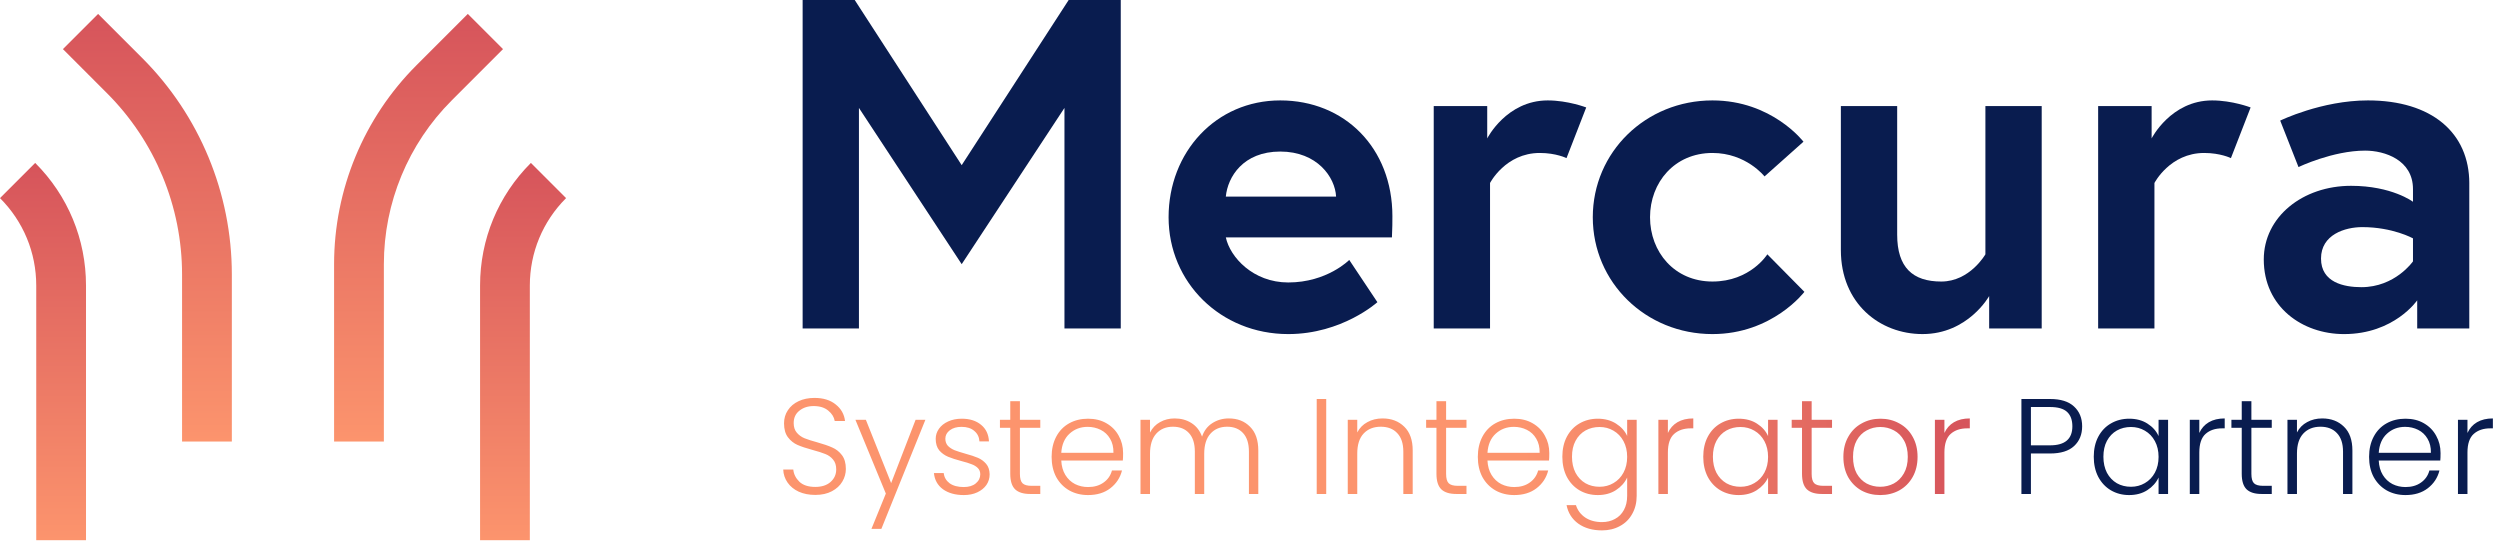
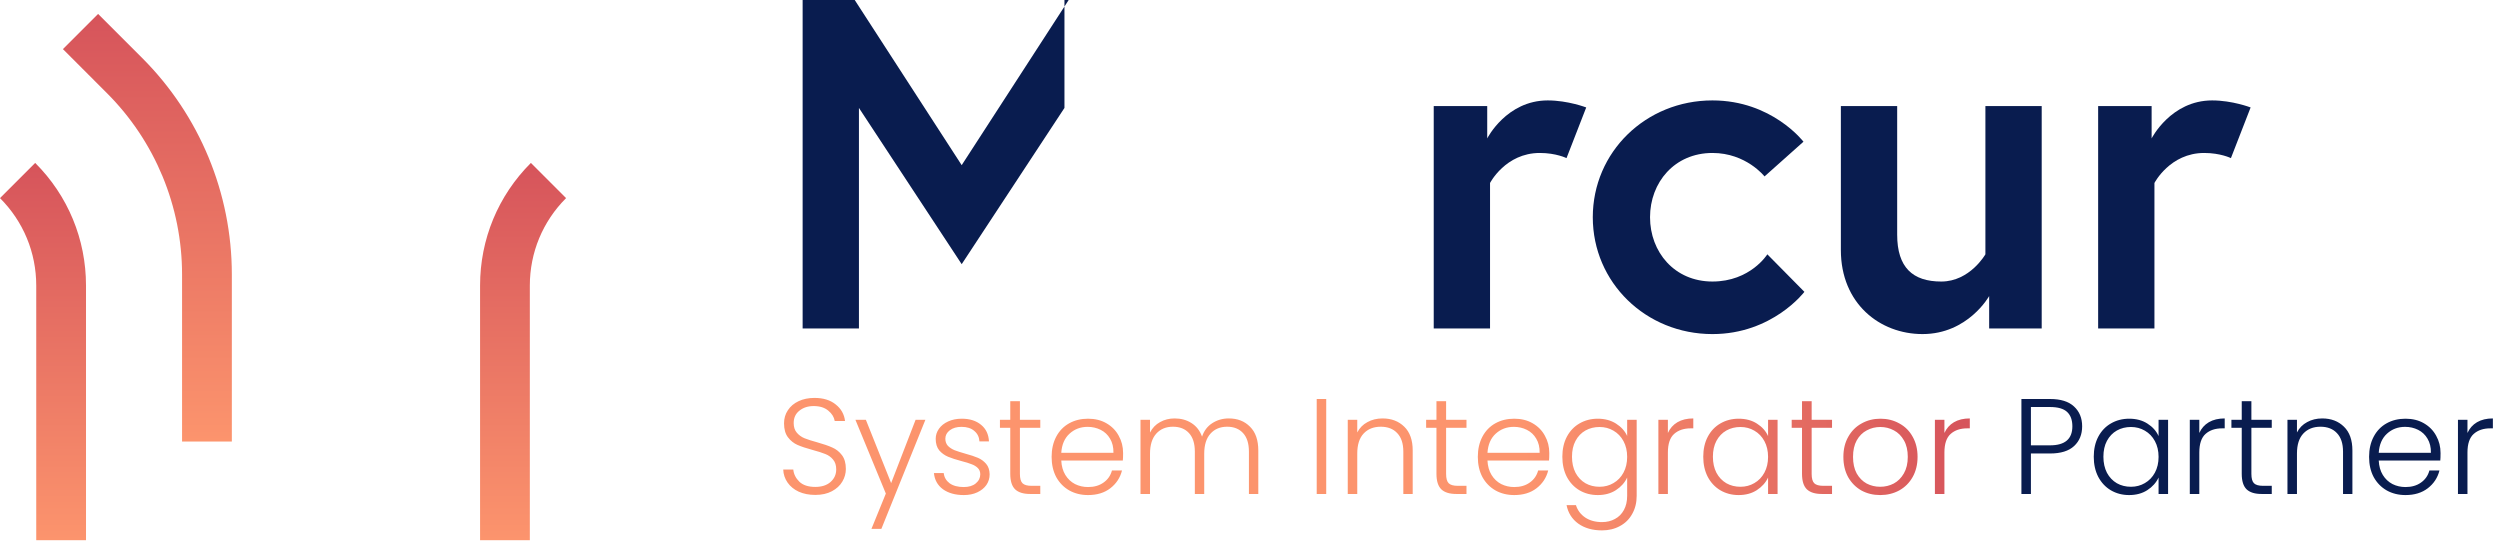
<svg xmlns="http://www.w3.org/2000/svg" width="285" height="62" viewBox="0 0 285 62" fill="none">
  <path d="M26.43 50.336H20.755V31.289C20.755 23.537 17.675 16.102 12.194 10.621L7.172 5.599L11.185 1.587L16.206 6.608C22.752 13.153 26.43 22.031 26.43 31.289V50.336Z" fill="url(#paint0_linear_7154_5404)" />
  <path d="M9.806 61.586H4.131V32.557C4.131 28.791 2.664 25.249 0 22.585L4.012 18.573C7.748 22.308 9.805 27.275 9.805 32.557V61.586H9.806Z" fill="url(#paint1_linear_7154_5404)" />
-   <path d="M38.086 50.336H43.761V30.113C43.761 23.113 46.541 16.401 51.491 11.452L57.344 5.599L53.33 1.587L47.477 7.44C41.464 13.453 38.086 21.609 38.086 30.114V50.337V50.336Z" fill="url(#paint2_linear_7154_5404)" />
  <path d="M54.727 61.586H60.401V32.557C60.401 28.791 61.869 25.249 64.533 22.585L60.521 18.573C56.785 22.308 54.728 27.275 54.728 32.557V61.586H54.727Z" fill="url(#paint3_linear_7154_5404)" />
-   <path d="M97.438 0L109.633 18.828L121.829 0H127.767V37.444H121.348V12.304L109.633 30.116L97.919 12.304V37.444H91.5V0H97.438Z" fill="#091C4F" />
-   <path d="M158.733 24.659C158.733 25.14 158.733 26.104 158.68 27.066H139.745C140.226 29.312 142.848 32.201 146.859 32.201C151.299 32.201 153.813 29.633 153.813 29.633L157.022 34.448C157.022 34.448 153.009 38.085 146.859 38.085C139.157 38.085 133.219 32.201 133.219 24.766C133.219 17.331 138.621 11.447 145.949 11.447C153.278 11.447 158.734 16.85 158.734 24.659H158.733ZM152.314 22.412C152.207 20.22 150.174 17.277 145.948 17.277C141.721 17.277 139.957 20.166 139.743 22.412H152.314Z" fill="#091C4F" />
+   <path d="M97.438 0L109.633 18.828L121.829 0H127.767H121.348V12.304L109.633 30.116L97.919 12.304V37.444H91.5V0H97.438Z" fill="#091C4F" />
  <path d="M180.829 12.249L178.583 18.026C178.583 18.026 177.406 17.438 175.534 17.438C171.628 17.438 169.864 20.861 169.864 20.861V37.443H163.445V12.088H169.543V15.779C169.543 15.779 171.735 11.447 176.443 11.447C178.742 11.447 180.829 12.249 180.829 12.249Z" fill="#091C4F" />
  <path d="M201.476 28.991L205.702 33.27C205.702 33.27 202.065 38.085 195.218 38.085C187.622 38.085 181.578 32.201 181.578 24.766C181.578 17.331 187.623 11.447 195.218 11.447C202.011 11.447 205.595 16.155 205.595 16.155L201.156 20.113C201.156 20.113 199.069 17.438 195.218 17.438C190.886 17.438 188.104 20.808 188.104 24.766C188.104 28.724 190.886 32.094 195.218 32.094C199.55 32.094 201.477 28.991 201.477 28.991H201.476Z" fill="#091C4F" />
  <path d="M209.859 28.513V12.091H216.278V26.747C216.278 30.491 218.044 32.095 221.307 32.095C224.57 32.095 226.336 28.992 226.336 28.992V12.089H232.754V37.444H226.764V33.752C226.764 33.752 224.357 38.084 219.167 38.084C214.3 38.084 209.859 34.607 209.859 28.51V28.513Z" fill="#091C4F" />
  <path d="M256.571 12.249L254.325 18.026C254.325 18.026 253.149 17.438 251.276 17.438C247.371 17.438 245.606 20.861 245.606 20.861V37.443H239.188V12.088H245.285V15.779C245.285 15.779 247.478 11.447 252.185 11.447C254.486 11.447 256.571 12.249 256.571 12.249Z" fill="#091C4F" />
-   <path d="M281.499 20.915V37.444H275.561V34.235C275.561 34.235 272.941 38.086 267.217 38.086C262.457 38.086 258.07 34.983 258.07 29.582C258.07 24.715 262.511 21.183 268.019 21.183C272.672 21.183 275.08 23.002 275.08 23.002V21.557C275.08 18.242 271.872 17.171 269.625 17.171C265.934 17.171 262.028 19.044 262.028 19.044L259.943 13.748C259.943 13.748 264.651 11.447 269.946 11.447C277.221 11.447 281.501 15.139 281.501 20.915H281.499ZM275.08 29.795V27.174C275.08 27.174 272.781 25.891 269.304 25.891C267.324 25.891 264.596 26.747 264.596 29.475C264.596 32.203 267.217 32.738 269.197 32.738C273.048 32.738 275.08 29.796 275.08 29.796V29.795Z" fill="#091C4F" />
  <path d="M92.943 56.421C92.231 56.421 91.601 56.297 91.053 56.05C90.516 55.802 90.093 55.456 89.783 55.012C89.474 54.568 89.308 54.072 89.288 53.525H90.434C90.486 54.051 90.718 54.516 91.131 54.919C91.544 55.311 92.148 55.508 92.943 55.508C93.676 55.508 94.255 55.322 94.678 54.95C95.112 54.568 95.329 54.088 95.329 53.509C95.329 53.045 95.21 52.673 94.972 52.394C94.735 52.105 94.44 51.893 94.089 51.759C93.738 51.614 93.253 51.46 92.633 51.294C91.91 51.098 91.337 50.907 90.914 50.721C90.491 50.535 90.129 50.246 89.83 49.854C89.53 49.462 89.38 48.93 89.38 48.258C89.38 47.701 89.525 47.205 89.814 46.772C90.103 46.327 90.511 45.981 91.038 45.734C91.565 45.486 92.169 45.362 92.85 45.362C93.852 45.362 94.657 45.61 95.266 46.105C95.886 46.591 96.242 47.221 96.335 47.995H95.158C95.086 47.551 94.843 47.159 94.43 46.818C94.017 46.467 93.459 46.291 92.757 46.291C92.107 46.291 91.565 46.467 91.131 46.818C90.697 47.159 90.48 47.629 90.48 48.227C90.48 48.682 90.599 49.048 90.837 49.327C91.074 49.606 91.368 49.818 91.719 49.962C92.081 50.107 92.566 50.262 93.175 50.427C93.878 50.623 94.446 50.819 94.879 51.016C95.313 51.202 95.68 51.491 95.979 51.883C96.278 52.275 96.428 52.802 96.428 53.463C96.428 53.969 96.294 54.449 96.025 54.903C95.757 55.358 95.359 55.724 94.833 56.003C94.306 56.282 93.676 56.421 92.943 56.421ZM105.494 47.856L100.475 60.294H99.344L100.986 56.267L97.517 47.856H98.709L101.59 55.074L104.378 47.856H105.494ZM109.876 56.437C108.905 56.437 108.11 56.215 107.491 55.771C106.881 55.316 106.541 54.702 106.468 53.928H107.584C107.635 54.403 107.857 54.79 108.25 55.089C108.652 55.379 109.189 55.523 109.861 55.523C110.449 55.523 110.909 55.384 111.239 55.105C111.58 54.826 111.75 54.48 111.75 54.067C111.75 53.778 111.657 53.54 111.471 53.355C111.286 53.169 111.048 53.024 110.759 52.921C110.48 52.807 110.098 52.688 109.613 52.565C108.983 52.399 108.472 52.234 108.079 52.069C107.687 51.904 107.351 51.661 107.072 51.341C106.804 51.01 106.67 50.572 106.67 50.024C106.67 49.611 106.794 49.229 107.041 48.878C107.289 48.527 107.64 48.248 108.095 48.042C108.549 47.835 109.065 47.732 109.644 47.732C110.552 47.732 111.286 47.964 111.843 48.429C112.401 48.883 112.7 49.513 112.742 50.319H111.657C111.626 49.823 111.43 49.425 111.069 49.126C110.718 48.816 110.232 48.661 109.613 48.661C109.065 48.661 108.621 48.79 108.281 49.048C107.94 49.307 107.769 49.627 107.769 50.009C107.769 50.339 107.868 50.613 108.064 50.83C108.27 51.036 108.523 51.202 108.823 51.325C109.122 51.439 109.525 51.568 110.031 51.713C110.64 51.878 111.125 52.038 111.487 52.193C111.848 52.348 112.158 52.575 112.416 52.874C112.674 53.174 112.809 53.571 112.819 54.067C112.819 54.521 112.695 54.929 112.447 55.291C112.199 55.642 111.854 55.921 111.409 56.127C110.965 56.334 110.454 56.437 109.876 56.437ZM116.27 48.77V54.02C116.27 54.537 116.368 54.893 116.564 55.089C116.76 55.285 117.106 55.384 117.602 55.384H118.593V56.313H117.431C116.667 56.313 116.099 56.137 115.727 55.786C115.356 55.425 115.17 54.836 115.17 54.02V48.77H113.993V47.856H115.17V45.734H116.27V47.856H118.593V48.77H116.27ZM128.033 51.651C128.033 52.022 128.023 52.306 128.002 52.503H120.985C121.016 53.143 121.171 53.69 121.45 54.145C121.729 54.599 122.095 54.945 122.55 55.182C123.004 55.409 123.5 55.523 124.037 55.523C124.739 55.523 125.327 55.353 125.802 55.012C126.288 54.671 126.608 54.212 126.763 53.633H127.909C127.702 54.459 127.258 55.136 126.577 55.662C125.906 56.179 125.059 56.437 124.037 56.437C123.242 56.437 122.529 56.261 121.899 55.91C121.269 55.549 120.774 55.043 120.412 54.392C120.061 53.731 119.885 52.962 119.885 52.084C119.885 51.207 120.061 50.437 120.412 49.776C120.763 49.115 121.254 48.61 121.884 48.258C122.514 47.907 123.231 47.732 124.037 47.732C124.842 47.732 125.544 47.907 126.143 48.258C126.752 48.61 127.217 49.085 127.537 49.684C127.868 50.272 128.033 50.928 128.033 51.651ZM126.933 51.62C126.944 50.99 126.814 50.453 126.546 50.009C126.288 49.565 125.932 49.229 125.477 49.002C125.023 48.775 124.527 48.661 123.99 48.661C123.185 48.661 122.498 48.919 121.93 49.436C121.362 49.952 121.047 50.68 120.985 51.62H126.933ZM140.085 47.701C141.076 47.701 141.882 48.016 142.501 48.646C143.131 49.265 143.446 50.169 143.446 51.356V56.313H142.377V51.48C142.377 50.561 142.155 49.859 141.711 49.374C141.267 48.888 140.663 48.646 139.899 48.646C139.104 48.646 138.469 48.909 137.994 49.436C137.519 49.962 137.281 50.727 137.281 51.728V56.313H136.212V51.48C136.212 50.561 135.99 49.859 135.546 49.374C135.102 48.888 134.493 48.646 133.719 48.646C132.924 48.646 132.288 48.909 131.813 49.436C131.338 49.962 131.101 50.727 131.101 51.728V56.313H130.017V47.856H131.101V49.312C131.369 48.785 131.751 48.388 132.247 48.119C132.743 47.84 133.295 47.701 133.905 47.701C134.638 47.701 135.278 47.876 135.825 48.227C136.383 48.579 136.786 49.095 137.033 49.776C137.261 49.105 137.648 48.594 138.195 48.243C138.753 47.882 139.383 47.701 140.085 47.701ZM151.189 45.486V56.313H150.105V45.486H151.189ZM157.609 47.701C158.621 47.701 159.448 48.016 160.088 48.646C160.728 49.265 161.048 50.169 161.048 51.356V56.313H159.979V51.48C159.979 50.561 159.747 49.859 159.282 49.374C158.828 48.888 158.203 48.646 157.408 48.646C156.592 48.646 155.942 48.904 155.456 49.42C154.971 49.937 154.728 50.696 154.728 51.697V56.313H153.644V47.856H154.728V49.296C154.997 48.78 155.384 48.388 155.89 48.119C156.396 47.84 156.969 47.701 157.609 47.701ZM164.856 48.77V54.02C164.856 54.537 164.954 54.893 165.15 55.089C165.346 55.285 165.692 55.384 166.188 55.384H167.179V56.313H166.017C165.253 56.313 164.685 56.137 164.314 55.786C163.942 55.425 163.756 54.836 163.756 54.02V48.77H162.579V47.856H163.756V45.734H164.856V47.856H167.179V48.77H164.856ZM176.619 51.651C176.619 52.022 176.609 52.306 176.588 52.503H169.571C169.602 53.143 169.757 53.69 170.036 54.145C170.315 54.599 170.681 54.945 171.136 55.182C171.59 55.409 172.086 55.523 172.623 55.523C173.325 55.523 173.914 55.353 174.389 55.012C174.874 54.671 175.194 54.212 175.349 53.633H176.495C176.289 54.459 175.845 55.136 175.163 55.662C174.492 56.179 173.645 56.437 172.623 56.437C171.828 56.437 171.115 56.261 170.485 55.91C169.855 55.549 169.36 55.043 168.998 54.392C168.647 53.731 168.472 52.962 168.472 52.084C168.472 51.207 168.647 50.437 168.998 49.776C169.349 49.115 169.84 48.61 170.47 48.258C171.1 47.907 171.817 47.732 172.623 47.732C173.428 47.732 174.13 47.907 174.729 48.258C175.339 48.61 175.803 49.085 176.123 49.684C176.454 50.272 176.619 50.928 176.619 51.651ZM175.519 51.62C175.53 50.99 175.401 50.453 175.132 50.009C174.874 49.565 174.518 49.229 174.063 49.002C173.609 48.775 173.113 48.661 172.576 48.661C171.771 48.661 171.084 48.919 170.516 49.436C169.948 49.952 169.633 50.68 169.571 51.62H175.519ZM182.15 47.732C182.945 47.732 183.637 47.918 184.225 48.289C184.814 48.661 185.237 49.131 185.496 49.699V47.856H186.58V56.53C186.58 57.304 186.409 57.991 186.069 58.59C185.738 59.189 185.274 59.648 184.675 59.968C184.076 60.299 183.394 60.464 182.63 60.464C181.546 60.464 180.642 60.206 179.919 59.69C179.207 59.173 178.763 58.471 178.587 57.583H179.656C179.842 58.172 180.193 58.642 180.709 58.993C181.236 59.344 181.876 59.519 182.63 59.519C183.177 59.519 183.668 59.401 184.102 59.163C184.535 58.936 184.876 58.595 185.124 58.141C185.372 57.686 185.496 57.149 185.496 56.53V54.439C185.227 55.017 184.799 55.497 184.21 55.879C183.632 56.251 182.945 56.437 182.15 56.437C181.375 56.437 180.678 56.256 180.059 55.895C179.45 55.533 178.969 55.022 178.618 54.361C178.278 53.7 178.107 52.936 178.107 52.069C178.107 51.202 178.278 50.443 178.618 49.792C178.969 49.131 179.45 48.625 180.059 48.274C180.678 47.913 181.375 47.732 182.15 47.732ZM185.496 52.084C185.496 51.403 185.356 50.804 185.077 50.288C184.799 49.771 184.417 49.374 183.931 49.095C183.456 48.816 182.93 48.677 182.351 48.677C181.752 48.677 181.215 48.811 180.74 49.079C180.265 49.348 179.888 49.74 179.61 50.257C179.341 50.763 179.207 51.367 179.207 52.069C179.207 52.761 179.341 53.37 179.61 53.897C179.888 54.413 180.265 54.81 180.74 55.089C181.215 55.358 181.752 55.492 182.351 55.492C182.93 55.492 183.456 55.353 183.931 55.074C184.417 54.795 184.799 54.398 185.077 53.881C185.356 53.365 185.496 52.766 185.496 52.084ZM190.139 49.358C190.377 48.832 190.738 48.424 191.224 48.135C191.719 47.845 192.323 47.701 193.036 47.701V48.832H192.742C191.957 48.832 191.327 49.043 190.852 49.467C190.377 49.89 190.139 50.597 190.139 51.589V56.313H189.055V47.856H190.139V49.358ZM194.171 52.069C194.171 51.202 194.342 50.443 194.683 49.792C195.034 49.131 195.514 48.625 196.123 48.274C196.743 47.913 197.44 47.732 198.214 47.732C199.02 47.732 199.711 47.918 200.29 48.289C200.878 48.661 201.302 49.136 201.56 49.715V47.856H202.644V56.313H201.56V54.439C201.291 55.017 200.863 55.497 200.274 55.879C199.696 56.251 199.004 56.437 198.199 56.437C197.435 56.437 196.743 56.256 196.123 55.895C195.514 55.533 195.034 55.022 194.683 54.361C194.342 53.7 194.171 52.936 194.171 52.069ZM201.56 52.084C201.56 51.403 201.42 50.804 201.142 50.288C200.863 49.771 200.481 49.374 199.995 49.095C199.52 48.816 198.994 48.677 198.416 48.677C197.817 48.677 197.28 48.811 196.805 49.079C196.33 49.348 195.953 49.74 195.674 50.257C195.405 50.763 195.271 51.367 195.271 52.069C195.271 52.761 195.405 53.37 195.674 53.897C195.953 54.413 196.33 54.81 196.805 55.089C197.28 55.358 197.817 55.492 198.416 55.492C198.994 55.492 199.52 55.353 199.995 55.074C200.481 54.795 200.863 54.398 201.142 53.881C201.42 53.365 201.56 52.766 201.56 52.084ZM206.529 48.77V54.02C206.529 54.537 206.627 54.893 206.823 55.089C207.019 55.285 207.365 55.384 207.861 55.384H208.852V56.313H207.691C206.927 56.313 206.359 56.137 205.987 55.786C205.615 55.425 205.429 54.836 205.429 54.02V48.77H204.252V47.856H205.429V45.734H206.529V47.856H208.852V48.77H206.529ZM214.343 56.437C213.547 56.437 212.83 56.261 212.19 55.91C211.56 55.549 211.059 55.043 210.687 54.392C210.326 53.731 210.145 52.962 210.145 52.084C210.145 51.207 210.331 50.443 210.703 49.792C211.074 49.131 211.58 48.625 212.221 48.274C212.861 47.913 213.578 47.732 214.374 47.732C215.169 47.732 215.886 47.913 216.527 48.274C217.177 48.625 217.683 49.131 218.045 49.792C218.416 50.443 218.602 51.207 218.602 52.084C218.602 52.952 218.416 53.716 218.045 54.377C217.673 55.038 217.162 55.549 216.511 55.91C215.861 56.261 215.138 56.437 214.343 56.437ZM214.343 55.492C214.9 55.492 215.416 55.368 215.892 55.12C216.367 54.862 216.749 54.48 217.038 53.974C217.337 53.458 217.487 52.828 217.487 52.084C217.487 51.341 217.342 50.716 217.053 50.21C216.764 49.694 216.382 49.312 215.907 49.064C215.432 48.806 214.916 48.677 214.358 48.677C213.8 48.677 213.284 48.806 212.809 49.064C212.334 49.312 211.952 49.694 211.663 50.21C211.384 50.716 211.245 51.341 211.245 52.084C211.245 52.828 211.384 53.458 211.663 53.974C211.952 54.48 212.329 54.862 212.794 55.12C213.269 55.368 213.785 55.492 214.343 55.492ZM221.663 49.358C221.9 48.832 222.262 48.424 222.747 48.135C223.243 47.845 223.847 47.701 224.559 47.701V48.832H224.265C223.48 48.832 222.85 49.043 222.375 49.467C221.9 49.89 221.663 50.597 221.663 51.589V56.313H220.579V47.856H221.663V49.358Z" fill="url(#paint4_linear_7154_5404)" />
  <path d="M237.365 48.599C237.365 49.529 237.06 50.277 236.451 50.845C235.842 51.413 234.928 51.697 233.709 51.697H231.525V56.313H230.441V45.486H233.709C234.918 45.486 235.826 45.77 236.436 46.338C237.055 46.906 237.365 47.66 237.365 48.599ZM233.709 50.768C235.403 50.768 236.25 50.045 236.25 48.599C236.25 47.876 236.048 47.329 235.646 46.957C235.243 46.586 234.597 46.4 233.709 46.4H231.525V50.768H233.709ZM238.689 52.069C238.689 51.202 238.859 50.443 239.2 49.792C239.551 49.131 240.031 48.625 240.64 48.274C241.26 47.913 241.957 47.732 242.731 47.732C243.537 47.732 244.229 47.918 244.807 48.289C245.395 48.661 245.819 49.136 246.077 49.715V47.856H247.161V56.313H246.077V54.439C245.808 55.017 245.38 55.497 244.791 55.879C244.213 56.251 243.521 56.437 242.716 56.437C241.952 56.437 241.26 56.256 240.64 55.895C240.031 55.533 239.551 55.022 239.2 54.361C238.859 53.7 238.689 52.936 238.689 52.069ZM246.077 52.084C246.077 51.403 245.938 50.804 245.659 50.288C245.38 49.771 244.998 49.374 244.513 49.095C244.038 48.816 243.511 48.677 242.933 48.677C242.334 48.677 241.797 48.811 241.322 49.079C240.847 49.348 240.47 49.74 240.191 50.257C239.922 50.763 239.788 51.367 239.788 52.069C239.788 52.761 239.922 53.37 240.191 53.897C240.47 54.413 240.847 54.81 241.322 55.089C241.797 55.358 242.334 55.492 242.933 55.492C243.511 55.492 244.038 55.353 244.513 55.074C244.998 54.795 245.38 54.398 245.659 53.881C245.938 53.365 246.077 52.766 246.077 52.084ZM250.721 49.358C250.958 48.832 251.32 48.424 251.805 48.135C252.301 47.845 252.905 47.701 253.617 47.701V48.832H253.323C252.538 48.832 251.908 49.043 251.433 49.467C250.958 49.89 250.721 50.597 250.721 51.589V56.313H249.637V47.856H250.721V49.358ZM256.658 48.77V54.02C256.658 54.537 256.756 54.893 256.952 55.089C257.148 55.285 257.494 55.384 257.99 55.384H258.981V56.313H257.82C257.056 56.313 256.488 56.137 256.116 55.786C255.744 55.425 255.558 54.836 255.558 54.02V48.77H254.381V47.856H255.558V45.734H256.658V47.856H258.981V48.77H256.658ZM264.735 47.701C265.747 47.701 266.573 48.016 267.213 48.646C267.853 49.265 268.174 50.169 268.174 51.356V56.313H267.105V51.48C267.105 50.561 266.872 49.859 266.408 49.374C265.953 48.888 265.329 48.646 264.534 48.646C263.718 48.646 263.067 48.904 262.582 49.42C262.097 49.937 261.854 50.696 261.854 51.697V56.313H260.77V47.856H261.854V49.296C262.122 48.78 262.51 48.388 263.016 48.119C263.522 47.84 264.095 47.701 264.735 47.701ZM278.223 51.651C278.223 52.022 278.213 52.306 278.192 52.503H271.176C271.207 53.143 271.361 53.69 271.64 54.145C271.919 54.599 272.286 54.945 272.74 55.182C273.194 55.409 273.69 55.523 274.227 55.523C274.929 55.523 275.518 55.353 275.993 55.012C276.478 54.671 276.798 54.212 276.953 53.633H278.099C277.893 54.459 277.449 55.136 276.767 55.662C276.096 56.179 275.249 56.437 274.227 56.437C273.432 56.437 272.719 56.261 272.089 55.91C271.46 55.549 270.964 55.043 270.603 54.392C270.251 53.731 270.076 52.962 270.076 52.084C270.076 51.207 270.251 50.437 270.603 49.776C270.954 49.115 271.444 48.61 272.074 48.258C272.704 47.907 273.422 47.732 274.227 47.732C275.032 47.732 275.735 47.907 276.334 48.258C276.943 48.61 277.408 49.085 277.728 49.684C278.058 50.272 278.223 50.928 278.223 51.651ZM277.124 51.62C277.134 50.99 277.005 50.453 276.736 50.009C276.478 49.565 276.122 49.229 275.668 49.002C275.213 48.775 274.718 48.661 274.181 48.661C273.375 48.661 272.688 48.919 272.12 49.436C271.553 49.952 271.238 50.68 271.176 51.62H277.124ZM281.291 49.358C281.529 48.832 281.89 48.424 282.376 48.135C282.871 47.845 283.475 47.701 284.188 47.701V48.832H283.894C283.109 48.832 282.479 49.043 282.004 49.467C281.529 49.89 281.291 50.597 281.291 51.589V56.313H280.207V47.856H281.291V49.358Z" fill="#091C4F" />
  <defs>
    <linearGradient id="paint0_linear_7154_5404" x1="16.802" y1="1.587" x2="16.802" y2="50.336" gradientUnits="userSpaceOnUse">
      <stop stop-color="#D6545B" />
      <stop offset="1" stop-color="#FC946D" />
    </linearGradient>
    <linearGradient id="paint1_linear_7154_5404" x1="4.903" y1="18.573" x2="4.903" y2="61.586" gradientUnits="userSpaceOnUse">
      <stop stop-color="#D6545B" />
      <stop offset="1" stop-color="#FC946D" />
    </linearGradient>
    <linearGradient id="paint2_linear_7154_5404" x1="47.714" y1="1.587" x2="47.714" y2="50.336" gradientUnits="userSpaceOnUse">
      <stop stop-color="#D6545B" />
      <stop offset="1" stop-color="#FC946D" />
    </linearGradient>
    <linearGradient id="paint3_linear_7154_5404" x1="59.628" y1="18.573" x2="59.628" y2="61.586" gradientUnits="userSpaceOnUse">
      <stop stop-color="#D6545B" />
      <stop offset="1" stop-color="#FC946D" />
    </linearGradient>
    <linearGradient id="paint4_linear_7154_5404" x1="223.887" y1="55.246" x2="174.222" y2="58.717" gradientUnits="userSpaceOnUse">
      <stop stop-color="#D6545B" />
      <stop offset="1" stop-color="#FC946D" />
    </linearGradient>
  </defs>
</svg>